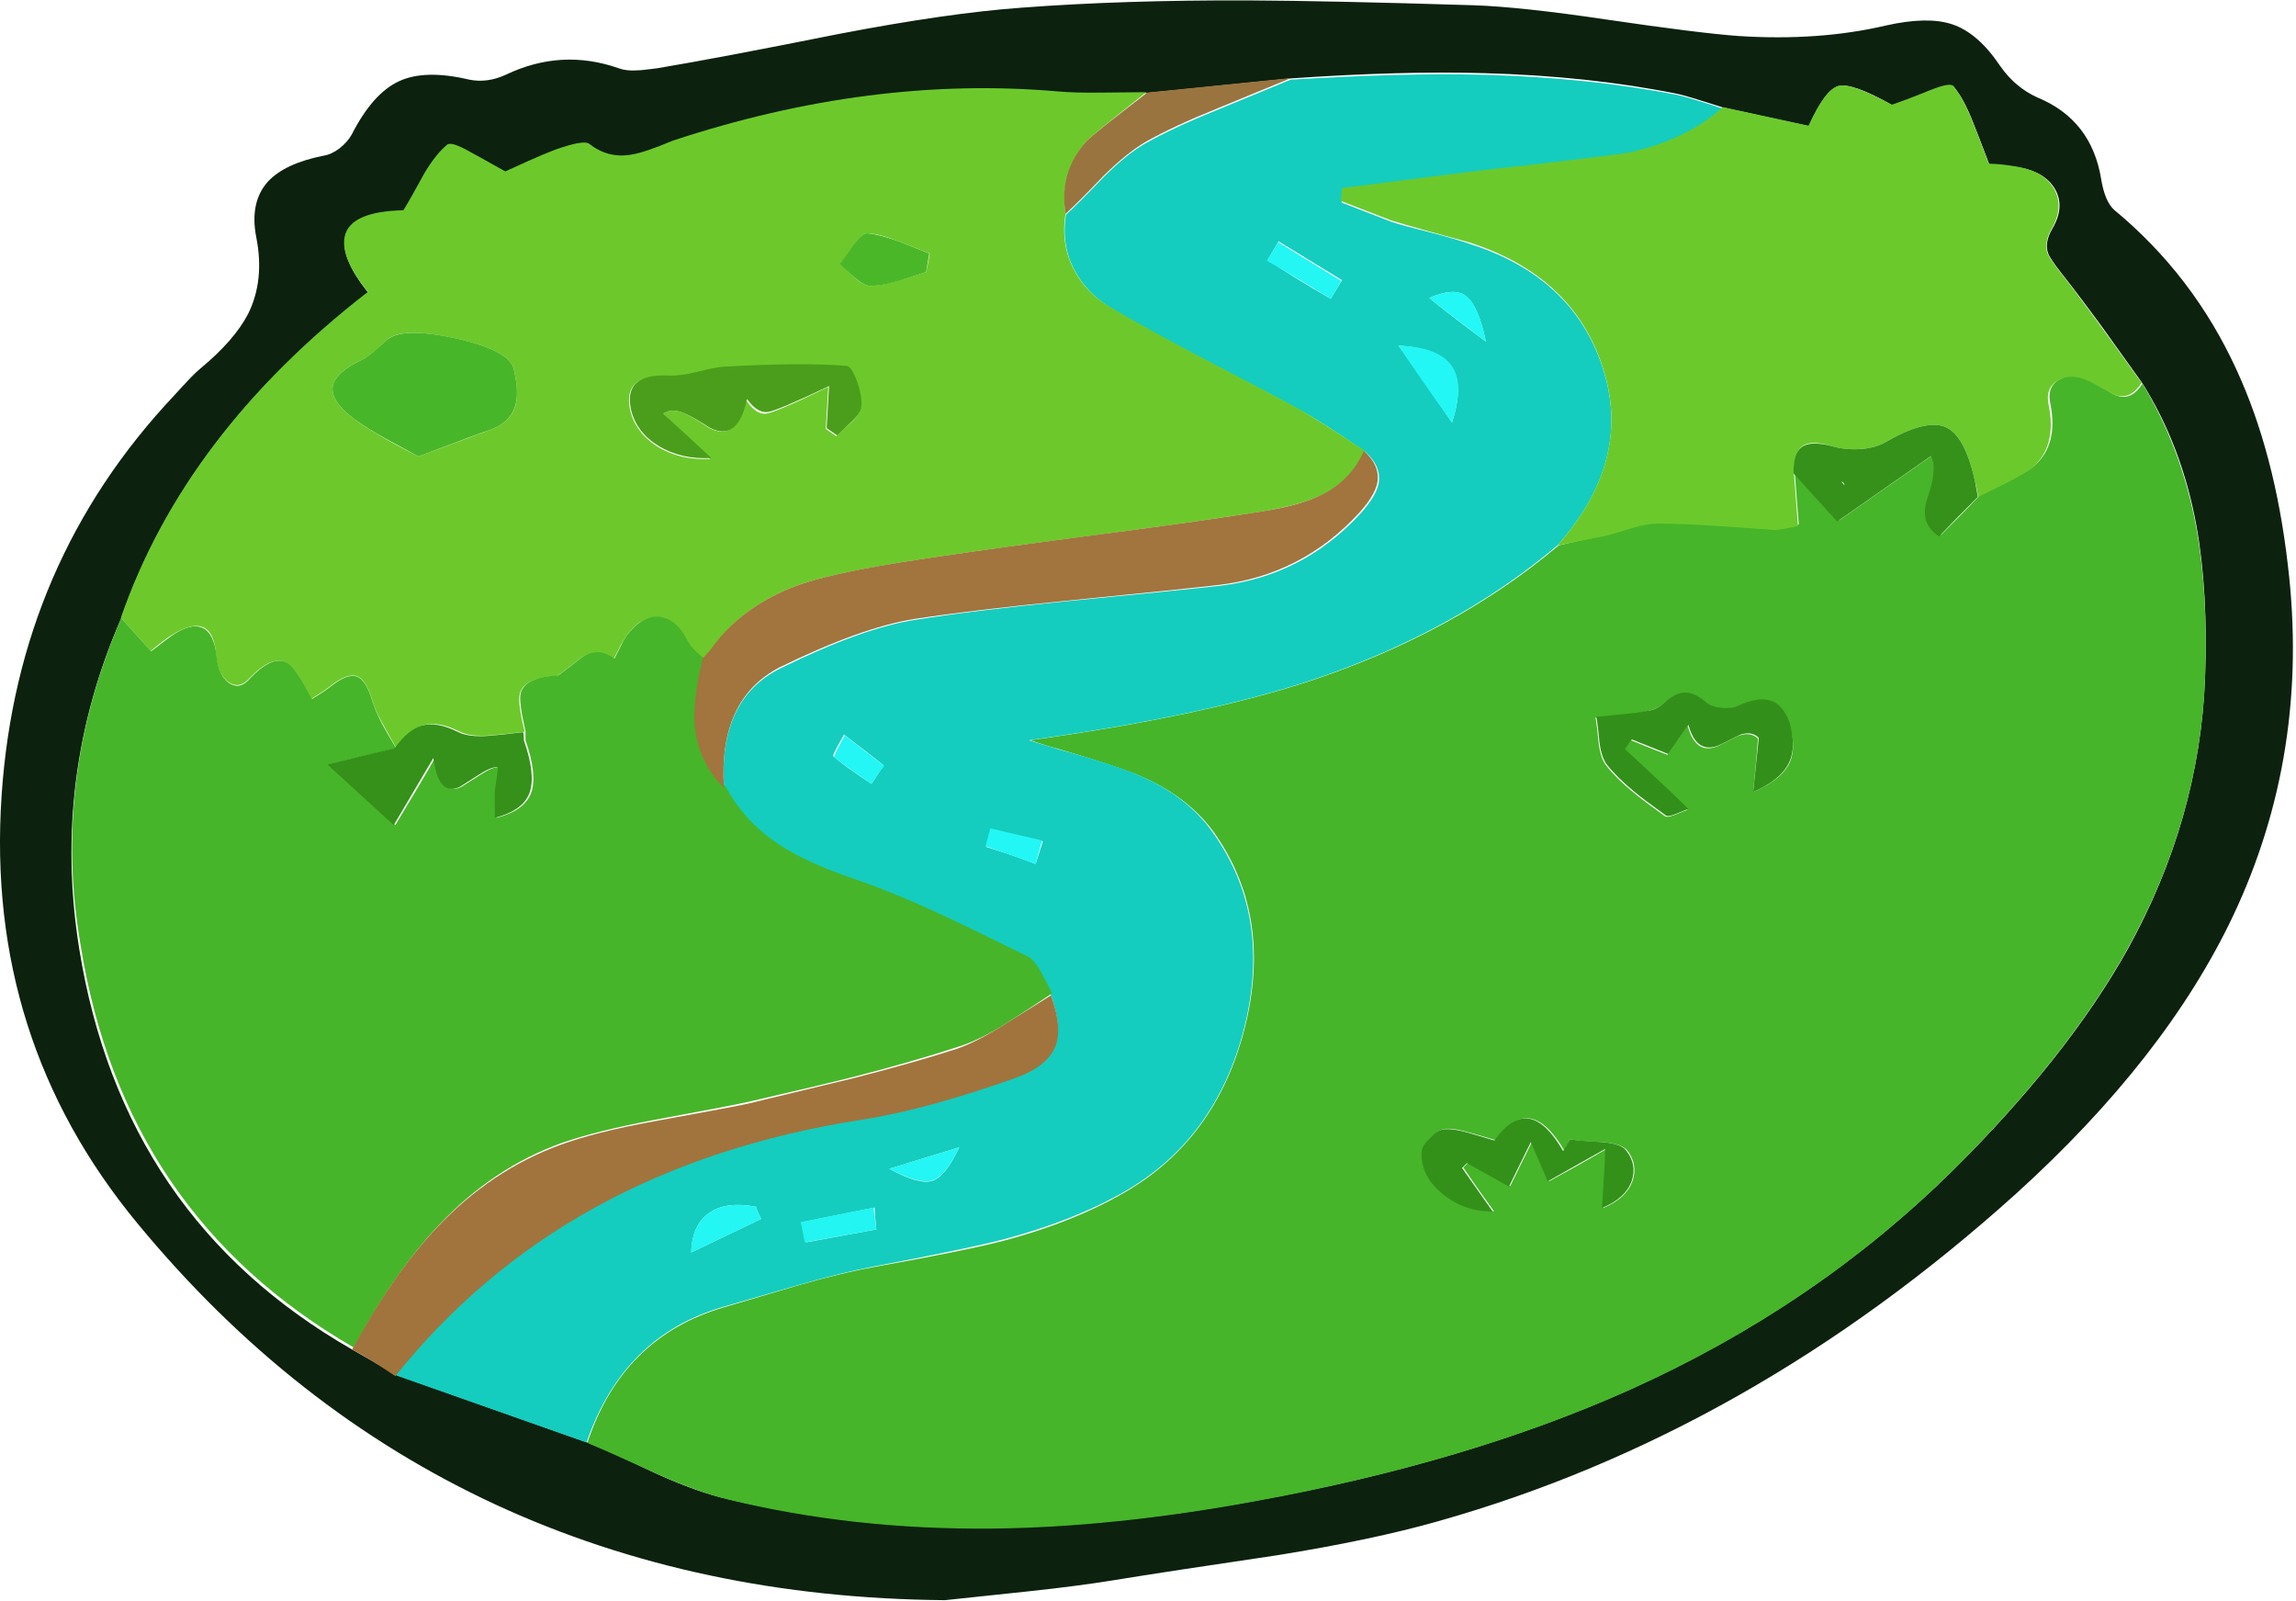
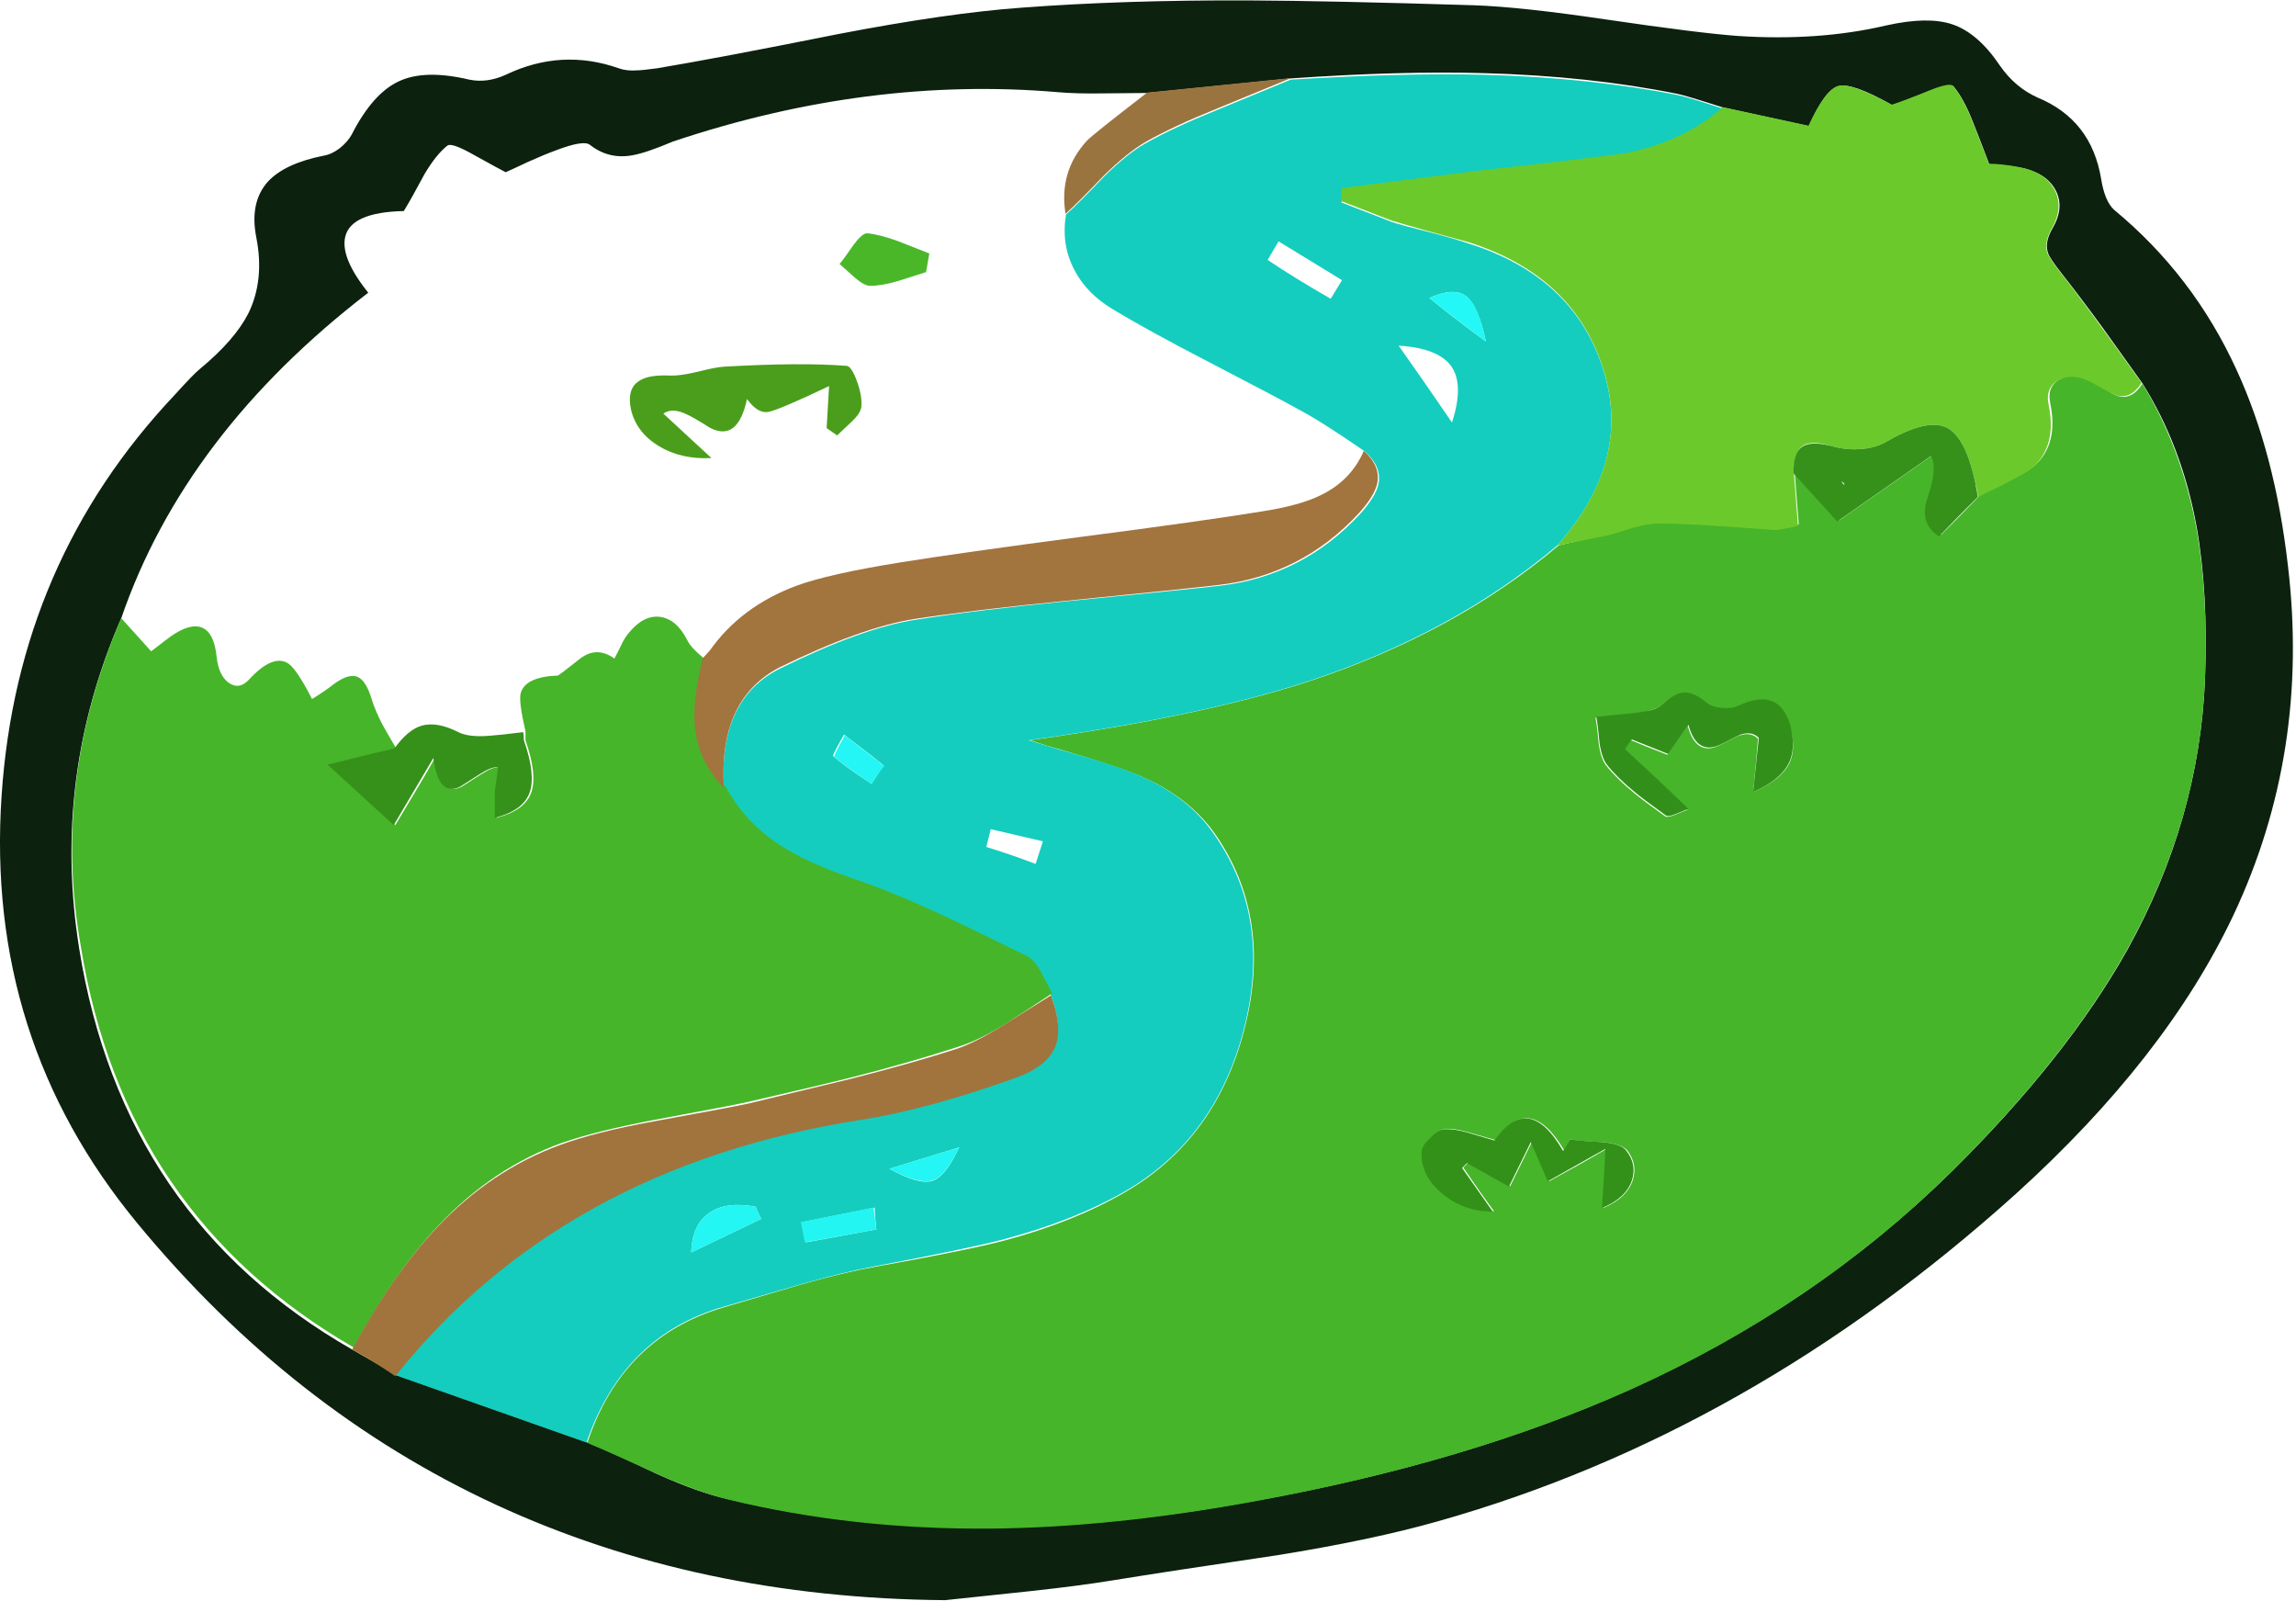
<svg xmlns="http://www.w3.org/2000/svg" xmlns:xlink="http://www.w3.org/1999/xlink" width="284" height="198" preserveAspectRatio="none">
  <defs>
    <path id="a" fill="#0C210E" d="M259.9 22.15q-1.2-7.35-7.9-10.1-2.75-1.25-4.6-3.9-2.75-4.1-5.95-5.15-3-1-8.15.15Q225 5.1 215 4.45q-4.85-.35-16.4-2.05Q188.15.85 182.3.65 164.5.1 154.35.05q-15.45-.05-28 .9-9.05.65-22.6 3.25-15 3-22.5 4.25-1.9.25-2.4.25-1.35.1-2.3-.25-7.1-2.5-14 .8-2.3 1.05-4.5.6-5.5-1.3-8.7.2-3.25 1.5-5.85 6.6-.5.9-1.5 1.7-1 .75-1.95.9-4.8.95-6.9 3.2-2.3 2.55-1.45 6.9 1.05 5.3-1 9.45-1.7 3.3-6 6.85-.75.6-3.1 3.2Q2.15 69.45.2 98.35-1.85 128.5 17 151.3q19.05 23.1 44.35 34.8 25 11.55 55.55 11.8 3.45-.35 10.4-1.1 6.05-.65 10.35-1.35 6.75-1.1 20.3-3.1 11.8-1.9 19.9-4.2 38.65-10.9 71.5-40.5 18.55-16.8 26.9-34.45 9.5-20.15 6.75-43.25-1.6-13.9-6.35-24.2-5.35-11.7-15.15-19.8-1.15-1.05-1.6-3.8m-10.15-1.45q3.25.6 4.45 2.7 1.25 2.2-.35 4.9-1 1.75-.5 3.05.2.6 1.65 2.45 2.1 2.65 5.1 6.75 1.65 2.3 4.9 6.85 4.9 7.8 6.7 17.7 1.45 8.1 1.05 18.8-.7 17.5-9.6 33.55-7.45 13.3-21.65 27.35-17 16.75-39.9 27.05-20.05 9-46.25 13.75-17.45 3.2-32.65 3.35-17.15.15-32.65-3.55-3.65-.8-8.75-3.1-5.7-2.7-8.65-3.9L49 170.05q-3.65-2.15-5.45-3.15-28.4-16.25-33.75-49.55-3.4-21.2 5.2-40.9 7.85-22.8 30.55-40.25-3.45-4.3-2.85-6.9.7-3.05 7.25-3.2.95-1.55 2.55-4.55 1.45-2.45 2.85-3.55.5-.35 2.8.9 4.15 2.3 4.4 2.4.7-.3 2.7-1.25 2-.9 3.5-1.45 3.4-1.3 4.2-.7 2.35 1.85 5.3 1.3 1.7-.3 5-1.7 24.2-8.1 47.6-6.1 2.3.2 5.5.15 1.85 0 5.5-.05l17.8-1.8q13.65-.95 24-.65 12.85.35 23.8 2.55.85.15 5.7 1.7l10.6 2.3q2-4.55 3.7-4.95 1.65-.45 6.6 2.35 1.55-.5 4.75-1.8 2.5-.9 2.85-.5 1.25 1.5 2.35 4.3.65 1.6 2.05 5.3.15.05 1.45.15t2.25.25" />
    <path id="b" fill="#46B529" d="M265 47.45q-1.25 2-2.95 1.55-.9-.25-2.85-1.75-2.4-1.35-4.2-.45-1.85.85-1.4 3.05 1.05 5.1-1.95 7.75-.95.9-6.75 3.65-1.5 1.6-4.8 4.9-2.55-1.55-1.45-4.6 1.3-3.75.45-5.3l-11.6 8.1-5.5-6q.1 1.65.5 6.5-1 .25-1.45.35-.85.15-1.4.15-1.55-.05-7.25-.45-4.45-.35-7.25-.35-1.25 0-3.15.55-2.15.7-3.2.95l-6 1.4q-12.85 10.85-30.85 16.8-13.3 4.35-34.55 7.3 2.4.8 3.6 1.1 8 2.35 10.55 3.55 5.65 2.55 8.75 6.95 7.15 10.25 3.65 24.05-3.5 13.7-14.8 20.25-6.35 3.7-15 6-4.6 1.2-15.8 3.2-3.95.7-9.4 2.25-6.2 1.85-9.3 2.75-12.65 3.65-17 16.8 2.9 1.2 8.65 3.85 5.1 2.25 8.75 3.15 15.4 3.75 32.6 3.6 15.1-.15 32.7-3.4 26.25-4.8 46.25-13.75 22.9-10.3 39.85-27.05 14.25-14.15 21.65-27.4 8.95-16.05 9.65-33.5.4-10.55-1.1-18.8-1.85-9.85-6.65-17.7m-63.25 44.1-.9 1.2 7.9 7.4q-.2.05-1.65.65-.9.35-1.15.15-2.85-2.05-3.85-2.9-2.15-1.75-3.45-3.4-.65-.85-.9-2.7-.2-2.2-.4-3.2 3.4-.2 5-.5 2.5-.45 3.1-1 1.5-1.4 2.75-1.5 1.3-.1 2.85 1.3.6.5 1.8.6 1.15.1 2-.3 2.45-1.05 3.9-.7 1.75.4 2.5 2.8 1 2.8.15 4.8-1 2.2-4.55 3.7.5-4.95.6-6.6-.9-.85-2.25-.4-.15 0-2.45 1.2-2.95 1.45-4-2.4l-2.5 3.6q-3.1-1.2-4.5-1.8m-22.9 48.05q1.1-.05 2.85.45 1.05.3 3.3.95 4.2-6 8.5 1.3.5-.9.65-1.4 1.25.25 4.1.35 2.35.2 3.05 1.05 1.3 1.7.65 3.7-.75 2.2-3.65 3.4l.4-7.3q-3.05 1.8-7.1 4l-2.1-4.9q-2.25 4.55-2.7 5.5l-5.2-2.9-.6.6q2 2.95 3.8 5.4-3.6 0-6.35-2.3-2.7-2.3-2.45-5.2.05-.75 1.05-1.7 1.05-1 1.8-1" />
    <path id="c" fill="#14CDBE" d="M213.15 13.45q-4.4-1.45-5.65-1.7-10.95-2.15-23.85-2.5-10.25-.25-24 .6-6.05 2.5-9.1 3.75-5.45 2.2-8.9 4.15-2.2 1.25-5.05 4.05-3.1 3.25-4.75 4.75-.6 3.75 1.05 6.85 1.5 2.9 4.75 4.85 4.3 2.6 11.45 6.3 9.15 4.75 11.55 6.1 2.85 1.5 8.2 5.2 2.1 1.9 1.65 4.05-.35 1.55-2.25 3.65-7.1 7.7-17.4 8.9-3.45.4-18.85 1.9-11.55 1.15-18.75 2.3-6.55 1-16.7 6-7.7 3.8-7 14.8 2.35 4.4 6.65 7.25 3.3 2.15 9.05 4.05 4.85 1.65 10.9 4.45 2.85 1.3 10.7 5.15.85.45 1.7 1.95.5.9 1.4 2.65 1.45 3.9.5 6.3-1 2.5-4.8 3.9-10.35 3.85-19.2 5.2-36.6 5.65-57.6 31.7l23.7 8.35q4.55-13.25 17-16.8l9.3-2.7q5.4-1.55 9.4-2.3 11.6-2.2 15.8-3.3 8.7-2.3 15-5.9 11.35-6.5 14.85-20.25 3.45-13.75-3.75-24-3.05-4.45-8.7-7-2.95-1.4-10.6-3.5l-3.6-1.1q21.3-2.95 34.6-7.3 17.95-5.95 30.8-16.8 9.45-10.65 5.5-22.25-3.75-11.05-16.4-15.05-1.75-.6-4.8-1.4-3.45-.85-4.8-1.3-4.1-1.6-6.2-2.4l.1-1.6 22.8-2.8q11.15-1.3 12.7-1.65 7.05-1.55 11.6-5.55m-36.35 23.4q3.05-1.35 4.5-.25 1.55 1.15 2.5 5.65-4.85-3.6-7-5.4m-3.8 5.9q4.95.3 6.55 2.6 1.55 2.3.05 6.9-4.1-6-6.6-9.5m-7-8.1-1.4 2.3q-4.45-2.55-7.8-4.8l1.35-2.3zm-58.2 62.3q-3.7-2.45-4.75-3.45-.1-.1 1.35-2.65 3.8 2.9 4.9 3.8zm20.3 9.9q-3-1.15-6.1-2.1l.55-2.2 6.45 1.5zm-18.1 37.7 8.65-2.65q-1.7 3.65-3.35 4.15t-5.3-1.5m-1.8 4.8q0 .9.2 2.7-5.9 1.1-8.7 1.6l-.5-2.5zm-14.05 1.4-8.65 4.15q.1-3.45 2.25-4.9 2.05-1.45 5.75-.75.15.5.65 1.5" />
-     <path id="d" fill="#6DC92B" d="M87 81.55q-.027-.025-.05-.05l-.05.05zm76.4-20.3q3.8-1.8 5.4-5.5-5.4-3.6-8.2-5.2-2.7-1.5-11.55-6.1-7.2-3.8-11.45-6.3-3.25-1.85-4.75-4.8-1.65-3.1-1.05-6.9-.75-5.25 2.7-9.1.55-.6 7.3-5.95-3.7.05-5.55.05-3.25.05-5.45-.15-23.05-2-47.6 6.1-3.3 1.4-5 1.7-2.95.55-5.3-1.3-.65-.55-4.2.7-1.45.55-3.45 1.45-2.05.95-2.75 1.25-3.1-1.75-4.4-2.45-2.3-1.3-2.8-.85-1.4 1.15-2.85 3.6-1.6 2.95-2.55 4.5-6.55.15-7.25 3.2-.6 2.6 2.85 6.9-22.65 17.55-30.55 40.3l3.7 4.1q1.7-1.4 2.5-1.9 5.25-3.3 5.6 2.6.25 2.25 1.5 3.15 1.3.9 2.5-.35 2.95-3.15 4.85-1.95 1.05.65 2.95 4.35 1.8-1.1 2.5-1.7 2-1.5 3.15-1.05 1.1.45 1.8 2.85.35 1.25 1.35 3.05L49 92.5q1.65-2.3 3.35-2.8 1.9-.55 4.55.8 1.3.65 3.8.45 1.4-.1 4.2-.45-.9-3.65-.6-4.7.55-2.05 4.6-2.2.1 0 2.65-2 2.05-1.65 4.35-.1.65-1.2.9-1.75.5-.9.9-1.4 1.75-2.25 3.85-1.95 2.05.3 3.35 2.85.25.55.95 1.25.386.337 1.1 1l.95-1.05q3.75-5.45 10.6-8 3.95-1.45 13-2.9 7.4-1.2 22.35-3.15 14.85-1.95 22.3-3.15 4.75-.8 7.25-2M86.1 46.1q2.45-.6 3.35-.65 9.35-.55 15.2-.1.6 0 1.25 1.85t.55 3.15q-.05.8-1.1 1.85-1.35 1.15-1.9 1.75l-1.3-.9.3-5.2q-6.35 3.1-7.65 3.3-1.25.2-2.55-1.7-1.15 5.3-4.55 3.45-1.9-1.25-2.85-1.7-1.7-.8-2.8-.05 4.6 4.4 5.8 5.6-3.7.2-6.5-1.5-2.7-1.7-3.4-4.5-.5-2.35.7-3.35t4.1-.85q1.2.1 3.35-.45M115 31.35q-.1.8-.45 2.3-2.25.7-3.4 1.05-2.05.6-3.45.65-.8 0-1.9-.95-1.25-1.25-1.9-1.75.6-.7 1.8-2.45 1-1.4 1.6-1.35 1.6.1 3.85 1 1.3.5 3.85 1.5M41.15 47.8q.3-1.75 3.7-3.35.7-.3 1.6-1.1l1.4-1.3q1.8-1.65 8.5-.2 6.7 1.5 7.2 3.8.65 2.8.25 4.35-.55 2.2-3.15 3.15l-8.9 3.3q-5.5-2.8-7.9-4.6-2.95-2.2-2.7-4.05" />
    <path id="e" fill="#47B529" d="M89.8 97.35q-3.25-3.2-3.65-7.55-.3-3.2.95-8.35-1.7-1.4-2.1-2.3-1.3-2.55-3.3-2.85-2.05-.3-3.9 1.95-.45.5-.9 1.4-.25.55-.9 1.8-2.2-1.6-4.3.05-2.6 2.05-2.7 2.05-4.05.15-4.6 2.2-.25 1 .6 4.7v1.1q1.5 4.3.7 6.5t-4.3 3.1v-3.3q0-.6.4-3-.9 0-2.35.95-2.2 1.4-2.35 1.5-2.65 1.3-3.3-3.55-1.4 2.5-4.9 8.3-5-4.6-8.2-7.5l8.3-2q-1.15-1.95-1.7-2.95-.9-1.75-1.3-3.05-.7-2.4-1.8-2.85-1.15-.45-3.1 1.05-.8.65-2.5 1.7-1.9-3.7-2.95-4.4-1.9-1.2-4.85 2-1.2 1.3-2.5.4-1.25-.9-1.5-3.2-.3-2.95-1.75-3.6t-3.85 1q-.3.2-2.5 1.9l-3.7-4.1q-8.65 20.05-5 40.6 5.35 33.2 33.75 49.6 5.1-9.4 10.55-15.15 6.7-7.1 15.2-10.15 4.3-1.5 11.45-2.85 10-1.85 11.7-2.25 8.7-2 13.05-3.1 7.2-1.85 12.85-3.7 2.6-.8 5.95-2.9 1.9-1.2 5.65-3.7-.9-1.75-1.4-2.65-.8-1.5-1.7-1.95-7.6-3.75-10.65-5.15-6-2.8-10.9-4.45-5.8-2-9.05-4.15-4.3-2.8-6.65-7.15" />
    <path id="f" fill="#6CC92C" d="M246 20.25q-1.4-3.7-2.05-5.3-1.1-2.8-2.35-4.3-.35-.5-2.85.5-3.2 1.3-4.75 1.8-5-2.7-6.55-2.35-1.65.4-3.75 4.95l-10.6-2.3q-4.5 4.05-11.55 5.6-1.2.25-12.75 1.6-4.4.45-11.4 1.35-8.9 1.15-11.4 1.45l-.15 1.6q2.1.8 6.2 2.4 3.25 1 9.6 2.7 12.75 4.05 16.5 15.2 3.95 11.6-5.5 22.3 5.85-1.15 6.05-1.2 1.05-.25 3.2-.95 1.95-.55 3.2-.55 2.95 0 7.25.3 2.45.15 7.25.5.55 0 2.8-.5l-.5-6.5q-.05-2.55 1-3.35t3.6-.05q1.6.5 3.4.4 2-.1 3.2-.8 5.05-2.95 7.5-1.95t3.7 6.75q.15.5.4 1.9 5.7-2.75 6.75-3.65 3-2.7 1.95-7.75-.45-2.2 1.35-3.1t4.25.5q2.35 1.35 2.95 1.5 1.7.35 2.95-1.6-7.5-10.5-10-13.6-1.4-1.8-1.65-2.45-.45-1.3.55-3.05 1.5-2.65.3-4.85-1.2-2.15-4.4-2.75-2.15-.4-3.7-.4" />
    <path id="g" fill="#A1743D" d="M80.8 138.7q-7.15 1.3-11.5 2.9-8.5 3.1-15.2 10.15-5.45 5.75-10.55 15.15 2.35 1.25 5.35 3.3 20.75-25.95 57.6-31.7 8.1-1.25 19.15-5.2 3.9-1.4 4.9-3.9.9-2.35-.55-6.3-.5.3-5.75 3.6-3.4 2.15-5.85 3-5.4 1.75-12.85 3.65-.8.2-13.05 3.15-1.55.35-11.7 2.2" />
    <path id="h" fill="#9A743F" d="M131.8 26.45q1.65-1.5 4.75-4.75 2.85-2.8 5.15-4.15 3.45-1.95 8.9-4.15 3.05-1.25 9.1-3.75l-17.8 1.8q-6.75 5.2-7.45 5.95-3.5 3.8-2.65 9.05" />
    <path id="i" fill="#32901A" d="m202.45 88.15-5 .5q.2 1 .4 3.2.25 1.85.9 2.7 1.3 1.65 3.45 3.4 1 .85 3.85 2.9.25.2 1.15-.15 1.45-.6 1.65-.65-2.85-2.8-7.85-7.4l.85-1.2 4.5 1.8 2.5-3.6q1.05 3.85 4.05 2.4 2.35-1.2 2.4-1.2 1.4-.45 2.25.4l-.7 6.7q3.5-1.5 4.5-3.75.85-1.9 0-4.85-.85-2.35-2.5-2.75-1.45-.4-3.85.65-.75.4-2 .3-1.2-.1-1.85-.6-1.6-1.4-2.9-1.3-1.2.1-2.7 1.5-.45.45-1.4.7-.05 0-1.7.3" />
    <path id="j" fill="#35911A" d="m244.65 61.45-.35-1.9q-1.25-5.75-3.7-6.75t-7.5 1.95q-1.25.7-3.15.8-1.8.1-3.45-.4-2.6-.65-3.65.15-1.05.75-1 3.25 1.8 2 5.4 5.95l11.6-8.1q.85 1.5-.45 5.25-1.05 3.05 1.45 4.7 1.7-1.8 4.8-4.9m-16.85-1.9q.3.15.35.4-.15 0-.15-.1-.2-.2-.2-.3" />
    <path id="k" fill="#33911A" d="M181.65 140.1q-1.75-.5-2.9-.45-.8 0-1.8 1-1 .95-1.1 1.7-.2 2.95 2.45 5.2 2.7 2.3 6.35 2.3l-3.8-5.4.6-.6 5.2 2.9 2.7-5.5 2.1 4.85 7.1-4q0 1.4-.4 7.3 2.95-1.2 3.7-3.4.65-2-.7-3.7-.6-.85-2.95-1.05-2.85-.15-4.05-.35-.15.45-.8 1.45-4.25-7.35-8.5-1.3-2.2-.65-3.2-.95" />
    <path id="l" fill="#A2743E" d="M168.1 63.45q1.9-2.1 2.25-3.65.45-2.15-1.65-4.05-1.6 3.7-5.35 5.5-2.5 1.25-7.25 2-7.4 1.2-22.4 3.15-14.8 1.95-22.3 3.15-9 1.45-12.9 2.9-6.85 2.55-10.7 8l-1 1.1h.1q-1.25 5.1-.95 8.35.45 4.35 3.6 7.55-.7-10.95 6.85-14.9 10.1-4.95 16.7-6 7.2-1.1 18.8-2.25 15-1.5 18.8-1.95 10.3-1.2 17.4-8.9" />
-     <path id="m" fill="#23F7F5" d="M179.6 45.3q-1.55-2.35-6.6-2.55 2.25 3.45 6.6 9.5 1.55-4.7 0-6.95" />
-     <path id="n" fill="#23F6F3" d="M94.15 150.75q-.5-1-.65-1.5-3.65-.7-5.75.75-2.15 1.45-2.25 4.9z" />
-     <path id="o" fill="#23F6F3" d="M164.6 36.95q.2-.3 1.3-2.2l-7.8-4.8-1.4 2.3q2.7 1.5 7.9 4.7" />
+     <path id="n" fill="#23F6F3" d="M94.15 150.75q-.5-1-.65-1.5-3.65-.7-5.75.75-2.15 1.45-2.25 4.9" />
    <path id="p" fill="#22F5F2" d="m108.4 152.05-.35-2.7-9 1.8.5 2.5z" />
    <path id="q" fill="#23F6F4" d="M110 144.55q3.7 1.95 5.3 1.45 1.65-.5 3.35-4.1z" />
    <path id="r" fill="#23F6F4" d="M107.8 96.95q1-1.6 1.6-2.2l-4.9-3.8q-1.45 2.55-1.3 2.7.8.7 4.6 3.3" />
-     <path id="s" fill="#23F7F5" d="m128.1 106.85.8-2.9-6.4-1.5-.6 2.2z" />
    <path id="t" fill="#23F8F6" d="M183.8 42.25q-.95-4.55-2.45-5.65t-4.55.25q1.75 1.45 7 5.4" />
-     <path id="u" fill="#48B629" d="M63.55 45.65q-.5-2.3-7.15-3.8-6.65-1.45-8.55.2l-1.45 1.3q-.9.8-1.55 1.1-3.4 1.6-3.7 3.35-.25 1.85 2.7 4.05 1.5 1.1 3.85 2.4 1.35.75 4.05 2.2 7.8-2.95 8.9-3.3 2.6-.95 3.15-3.2.4-1.6-.25-4.3" />
    <path id="v" fill="#4B9E1B" d="M106 47.15q-.65-1.8-1.25-1.9-5.7-.45-15.2.1-1 .05-3.35.65-2.15.5-3.3.45-2.95-.15-4.1.85-1.25 1-.75 3.35.65 2.8 3.4 4.5 2.8 1.7 6.55 1.5l-5.95-5.5q1.1-.75 2.8.05 1 .45 2.95 1.7 3.45 1.8 4.6-3.55 1.3 1.8 2.6 1.6 1.25-.2 7.55-3.2l-.3 5.2 1.3.9 1.85-1.75q1.1-1.05 1.15-1.85.1-1.3-.55-3.1" />
    <path id="w" fill="#35911A" d="M56.9 97.3q.15-.1 2.35-1.5 1.45-.95 2.35-.95-.1 1.15-.4 3v3.3q3.5-.9 4.3-3.1t-.7-6.5q0-.7-.1-1-2.8.35-4.2.45-2.5.2-3.8-.45-2.65-1.35-4.55-.8-1.7.5-3.35 2.8-.75.15-8.3 2l8.2 7.5 4.9-8.3q.65 4.85 3.3 3.55" />
    <path id="x" fill="#4AB729" d="m114.55 33.65.4-2.3q-2.5-1-3.8-1.5-2.3-.85-3.9-1-.6 0-1.65 1.4-1.2 1.75-1.75 2.4.1.1 1.9 1.7 1.15 1 1.9 1 1.45 0 3.45-.6 1.15-.35 3.45-1.1" />
  </defs>
  <use xlink:href="#a" />
  <use xlink:href="#b" />
  <use xlink:href="#c" />
  <use xlink:href="#d" />
  <use xlink:href="#e" />
  <use xlink:href="#f" />
  <use xlink:href="#g" />
  <use xlink:href="#h" />
  <use xlink:href="#i" />
  <use xlink:href="#j" />
  <use xlink:href="#k" />
  <use xlink:href="#l" />
  <use xlink:href="#m" />
  <use xlink:href="#n" />
  <use xlink:href="#o" />
  <use xlink:href="#p" />
  <use xlink:href="#q" />
  <use xlink:href="#r" />
  <use xlink:href="#s" />
  <use xlink:href="#t" />
  <use xlink:href="#u" />
  <use xlink:href="#v" />
  <use xlink:href="#w" />
  <use xlink:href="#x" />
</svg>